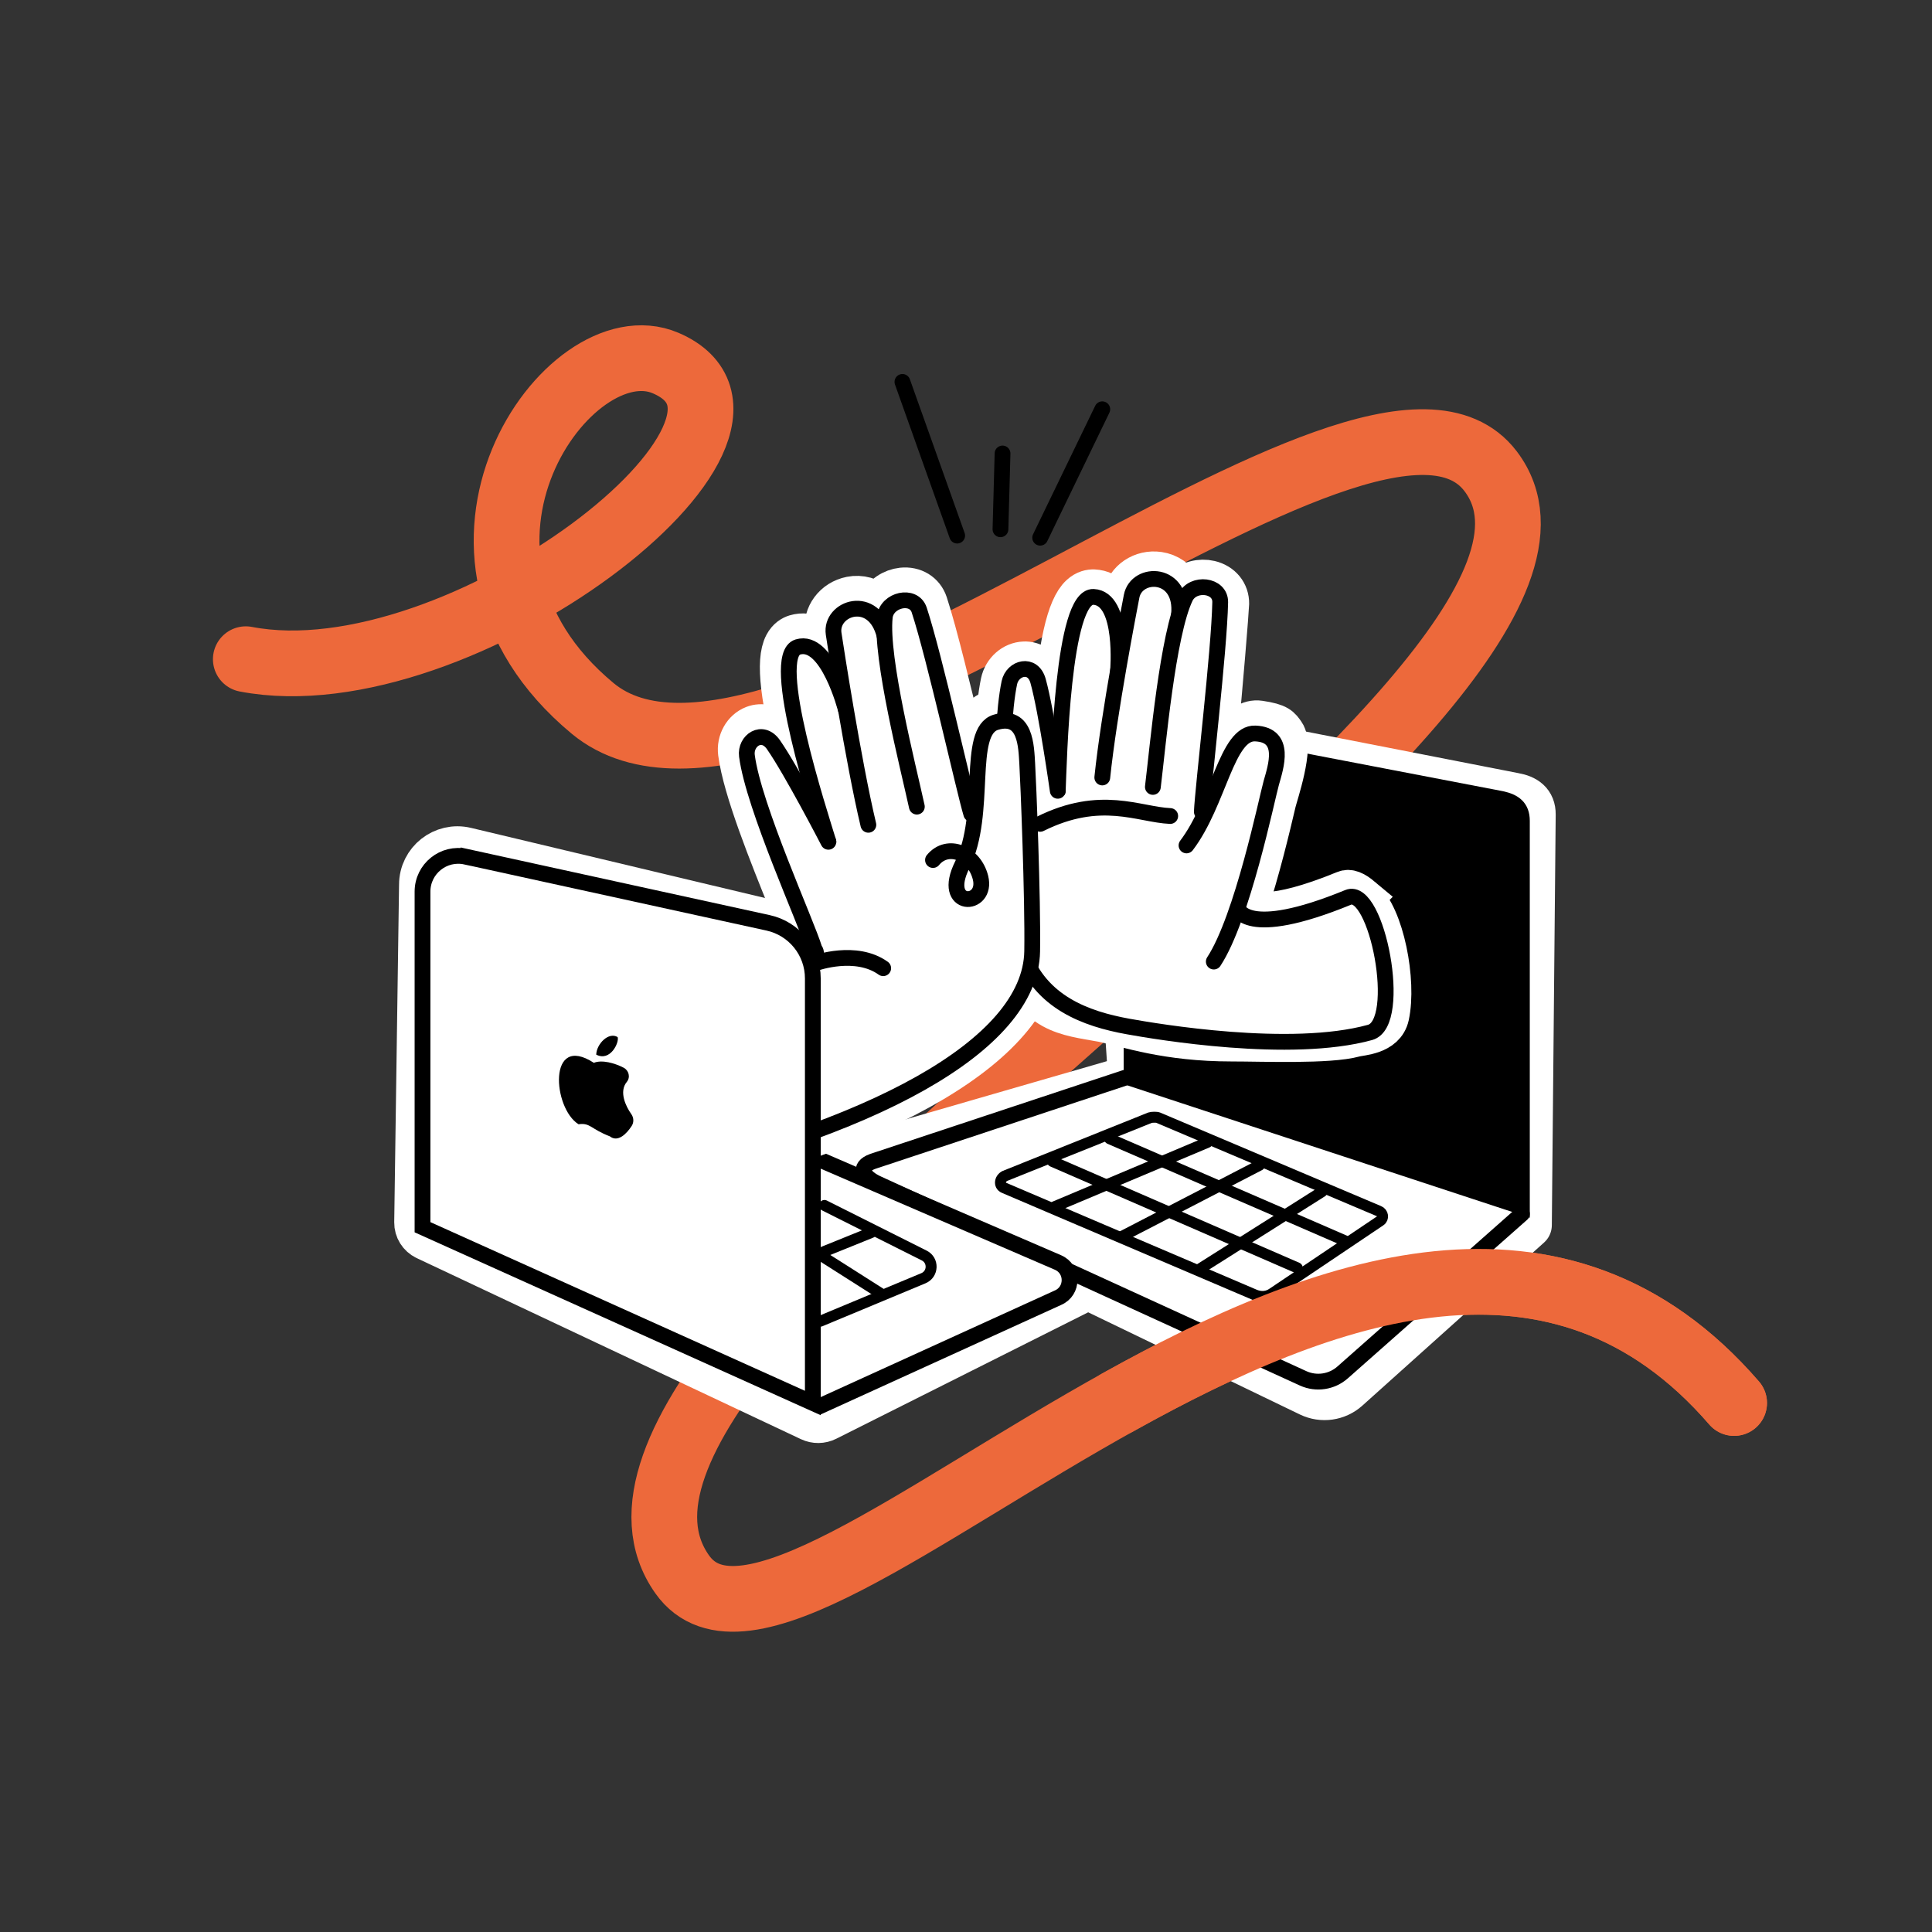
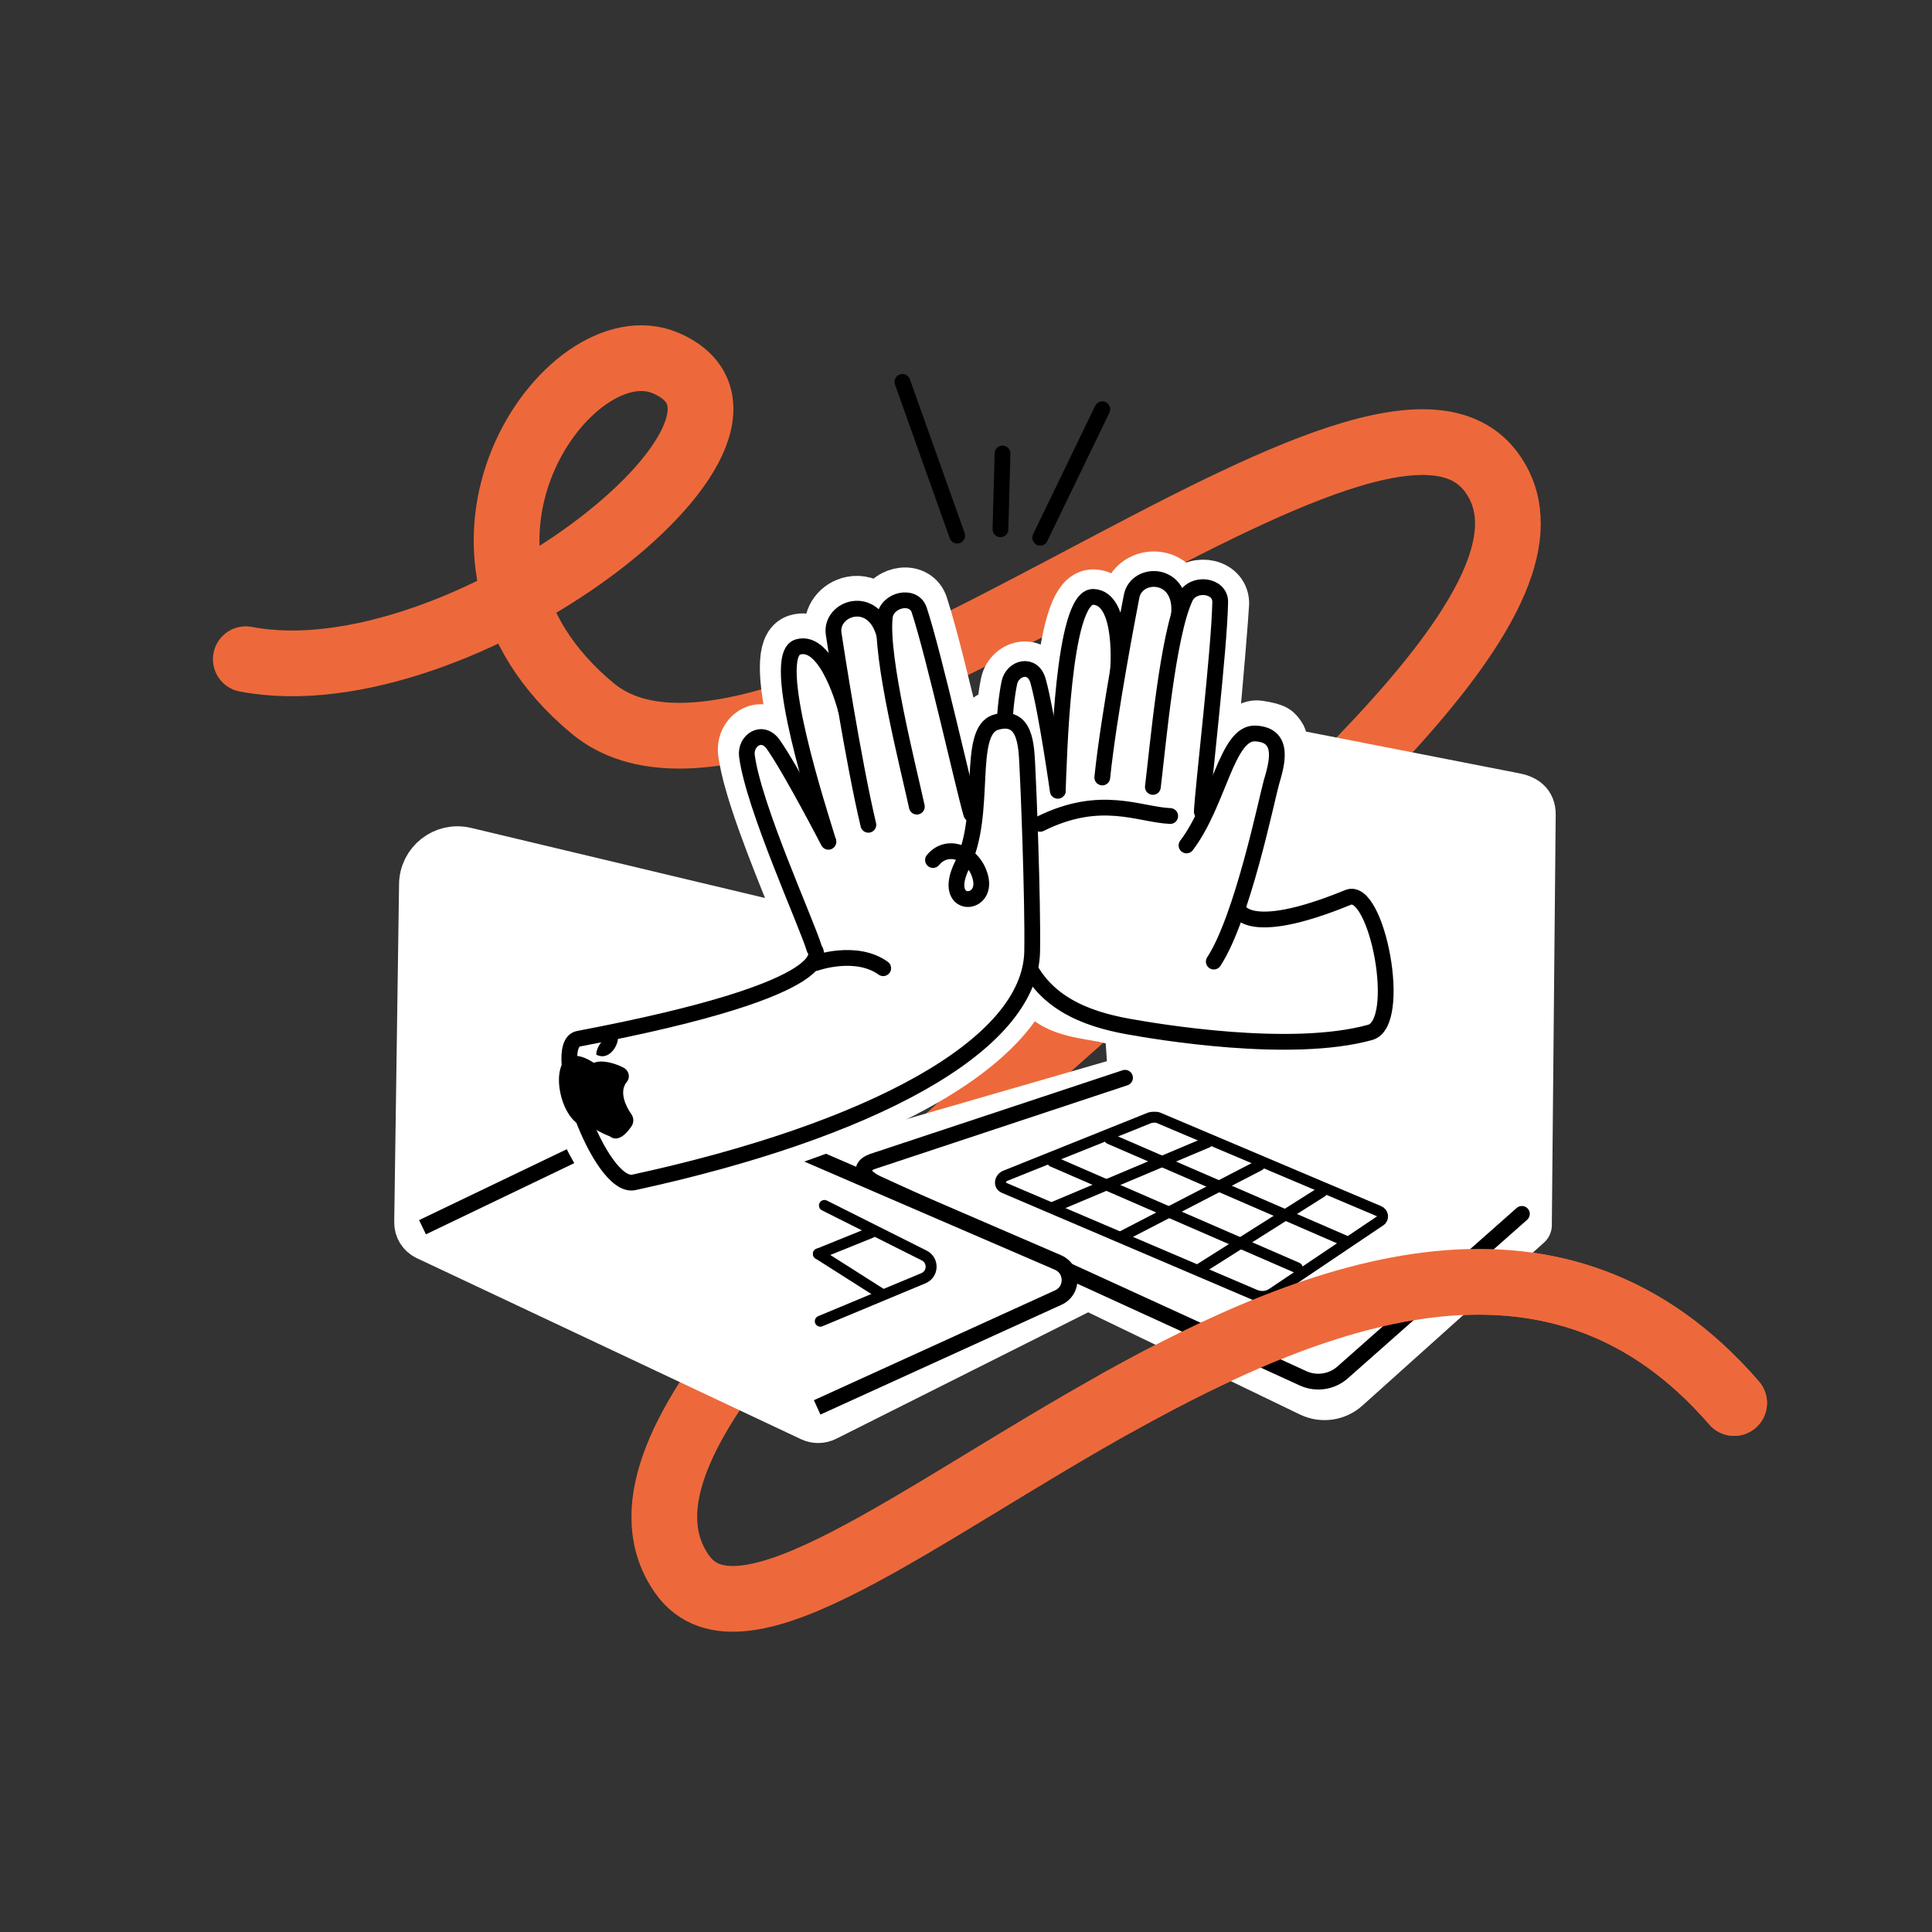
<svg xmlns="http://www.w3.org/2000/svg" id="Layer_1" version="1.1" viewBox="0 0 250 250">
  <rect x="0" y="0" width="250" height="250" fill="#333333" stroke="none" />
  <defs>
    <style>
      .st0 {
        stroke: #ed693b;
        stroke-width: 8.504px;
      }

      .st0, .st1, .st2, .st3, .st4, .st5, .st6, .st7, .st8 {
        stroke-linecap: round;
      }

      .st0, .st3, .st4, .st6, .st8 {
        stroke-linejoin: round;
      }

      .st0, .st8 {
        fill: none;
      }

      .st1, .st2, .st3, .st4, .st5, .st6, .st9 {
        fill: #fff;
      }

      .st1, .st2, .st5, .st7, .st9 {
        stroke-miterlimit: 10;
      }

      .st1, .st3 {
        stroke-width: 5.446px;
      }

      .st1, .st3, .st4 {
        stroke: #fff;
      }

      .st2, .st5, .st6, .st7, .st8, .st9 {
        stroke: #000;
      }

      .st2, .st6, .st7, .st8, .st9 {
        stroke-width: 2.042px;
      }

      .st4 {
        stroke-width: 6.071px;
      }

      .st5 {
        stroke-width: 1.417px;
      }
    </style>
  </defs>
  <path class="st0" d="M31.807,85.3c27.701,5.322,73.376-30.151,54.33-38.319-12.517-5.368-33.749,24.487-9.468,44.671,23.931,19.893,100.605-51.235,116.22-30.669,22.06,29.055-127.097,110.961-104.615,142.738,15.118,21.369,91.238-74.1,136.121-22.172" />
  <path class="st4" d="M55.208,160.045c-.718-.338-1.171-1.065-1.16-1.858l.625-43.702c0-2.925,2.732-5.082,5.577-4.403l39.144,9.336-3.613,34.784,50.644-14.651-.448-6.72,15.22-36.596,34.723,6.792c1.436.254,2.365.902,2.351,2.36l-.501,53.141-23.512,21.103c-1.294,1.161-3.161,1.426-4.727.671l-28.746-13.873-33.929,17.028c-.604.303-1.313.312-1.924.024l-49.724-23.433Z" />
  <path class="st2" d="M196.932,157.077l-23.199,20.515c-1.394,1.233-3.38,1.537-5.079.779l-55.005-25.168c-1.957-.874-2.732-2.189-.717-2.919l32.646-10.821" />
-   <path class="st7" d="M149.985,94.876l44.283,8.504c1.692.362,2.665,1.104,2.665,2.835v49.946l-50.507-16.611v-39.908c0-1.764,1.834-5.134,3.559-4.765Z" />
  <g>
    <path class="st5" d="M130.173,152.11l18.644-7.482c.212-.07.835-.089,1.045-.004l28.57,12.096c.543.22.645.932.177,1.246l-13.903,9.352c-.234.158-1.044.741-2.304.248l-32.476-13.861c-.749-.309-.543-1.336.246-1.597Z" />
    <line class="st5" x1="143.584" y1="147.352" x2="174.011" y2="160.544" />
    <line class="st5" x1="136.182" y1="150.287" x2="167.865" y2="164.06" />
    <line class="st5" x1="136.486" y1="156.138" x2="156.225" y2="147.827" />
    <line class="st5" x1="145.166" y1="160" x2="162.983" y2="150.78" />
    <line class="st5" x1="155.356" y1="164.137" x2="171.074" y2="154.2" />
  </g>
  <path class="st9" d="M105.741,182.115l31.159-14.192c2-.859,2.002-3.694.004-4.556l-48.303-20.85-33.928,16.285" />
  <path class="st5" d="M106.146,170.964l13.345-5.562c1.277-.532,1.34-2.318.103-2.938l-12.913-6.478" />
  <line class="st5" x1="105.9" y1="162.253" x2="112.737" y2="159.489" />
  <line class="st5" x1="113.932" y1="167.358" x2="105.9" y2="162.253" />
  <path class="st3" d="M133.944,98.237l-.021-.348c-.099-1.745-.25-4.383-1.963-5.581-.897-.628-2.037-.737-3.394-.328-2.552.771-2.896,3.982-3.098,7.834-.243-1.003-.504-2.091-.78-3.241-1.568-6.529-3.518-14.655-4.771-18.461-.442-1.337-1.697-2.098-3.185-1.94-1.214.128-2.499.91-3.023,2.195-1.069-.974-2.398-1.288-3.605-1.053-2.118.413-3.54,2.322-3.239,4.347.005.036.139.918.365,2.35-.486-.601-1.025-1.111-1.62-1.447-.852-.48-1.772-.592-2.663-.323-.401.121-.961.423-1.359,1.174-1.107,2.084-.521,7.146,1.893,16.027-.936-1.633-1.85-3.152-2.56-4.171-1.036-1.483-2.421-1.617-3.379-1.248-1.293.5-2.094,1.93-1.903,3.399.613,4.731,4.058,13.254,6.574,19.477,1.019,2.52,1.899,4.696,2.201,5.695.037.122.097.236.174.336.004.042-.014.159-.127.345-.813,1.35-5.345,4.991-29.786,9.629-.477.091-1.341.429-1.765,1.677-1.267,3.735,2.236,13.397,5.567,17.127,1.094,1.225,2.172,1.843,3.213,1.843.188,0,.374-.02.559-.061,32.572-7.084,52.136-18.63,52.336-30.885.109-6.683-.5-22.096-.642-24.368Z" />
  <path class="st1" d="M176.196,116.22c-1.051-.881-1.657-1.054-2.135-.858-9.705,3.979-12.244,2.692-12.801,2.189,1.673-5.005,3.008-10.675,3.735-13.763.229-.973,2.37-7.181,1.15-8.878-.538-.749-.707-1.165-3.162-1.53-2.647-.394-4.552,3.495-6.017,7.065.103-1.032.406-4.414.526-5.596.555-5.423,1.408-15.971,1.423-16.721.027-1.406-.9-2.539-2.361-2.885-1.187-.281-2.661.032-3.581,1.071-.688-1.275-1.839-2.011-3.052-2.189-2.135-.31-4.111,1.019-4.496,3.03l-.042.22c-.123.638-.257,1.345-.398,2.094-.259-.72-.597-1.371-1.042-1.879-.644-.735-1.476-1.145-2.405-1.186-.418-.015-1.046.081-1.672.657-1.734,1.6-2.859,6.57-3.521,15.747-.342-1.851-.702-3.584-1.034-4.78-.485-1.742-1.748-2.342-2.775-2.296-1.386.043-2.614,1.127-2.922,2.576-1.39,6.554-1.443,26.717,1.785,35.567,2.643,7.246,6.404,7.373,11.318,8.258,3.261.697,8.267,2.496,16.662,2.496,4.082,0,12.584.348,15.892-.565.856-.237,3.847-.279,4.355-2.617.961-4.411-.617-12.865-3.431-15.226Z" />
  <g>
    <path class="st6" d="M136.875,102.33c.167-3.796.605-25.269,4.617-25.092s3.175,9.688,3.175,9.688" />
    <path class="st6" d="M142.635,100.605c.865-8.343,3.496-21.89,3.794-23.444.641-3.343,6.706-3.278,6.131,2.418" />
    <path class="st6" d="M149.181,101.828c.651-5.304,1.91-19.719,4.209-24.524.978-2.043,4.548-1.648,4.504.618-.123,6.313-2.239,23.972-2.378,27.121" />
    <path class="st6" d="M160.143,117.494s.88,4.133,14.305-1.373c3.715-1.524,7.191,16.272,2.837,17.474-10.292,2.841-27.607-.1-31.307-.766-5.533-.996-11.308-3.15-13.62-9.489-3.129-8.58-3.13-28.478-1.746-35.005.41-1.935,3.035-2.66,3.714-.219,1.104,3.966,2.549,14.214,2.549,14.214" />
    <path class="st6" d="M134.599,106.605c7.852-3.909,12.769-1.191,16.827-1.013" />
    <path class="st6" d="M157.065,124.428c3.705-5.639,6.854-21.056,7.439-23.129s2.002-6.208-2.064-6.387c-3.71-.163-4.701,8.946-8.906,14.486" />
  </g>
  <g>
    <path class="st6" d="M107.195,108.928c-1.099-3.637-7.797-24.043-3.952-25.205s6.204,8.09,6.204,8.09" />
    <path class="st6" d="M112.366,106.729c-1.946-8.159-4.259-23.149-4.492-24.714-.502-3.367,5.242-5.314,6.586.251" />
    <path class="st6" d="M118.64,104.379c-1.142-5.22-4.727-19.239-4.149-24.535.246-2.252,3.745-3.061,4.454-.908,1.975,5.997,5.825,23.361,6.737,26.378" />
    <path class="st6" d="M107.195,108.928s-4.757-9.192-7.112-12.568c-1.449-2.078-3.685-.525-3.432,1.436.856,6.617,7.705,21.583,8.74,25.007,0,0,4.794,4.907-30.526,11.608-3.945.749,2.753,19.546,7.166,18.586,30.379-6.607,51.331-17.598,51.532-29.903.11-6.747-.506-22.138-.64-24.288-.134-2.15-.167-6.521-4.063-5.343-3.896,1.177-1.022,11.781-4.345,18.45-2.837,5.693,3.331,5.514,2.358,1.644-.801-3.183-4.24-4.576-6.145-2.27" />
    <path class="st6" d="M105.562,124.612s5.203-1.857,8.723.674" />
  </g>
-   <path class="st2" d="M60.288,110.856l39.107,8.56c3.378.739,5.785,3.731,5.785,7.189v54.944l-50.507-22.747v-43.426c0-2.953,2.73-5.15,5.614-4.518Z" />
  <g>
    <path d="M76.845,137.528c1.037-.425,2.688.028,3.851.631.682.354.904,1.245.413,1.837-1.042,1.257-.132,3.171.574,4.156.33.461.366,1.07.058,1.546-.657,1.014-1.787,2.164-2.826,1.345-2.504-.961-2.515-1.782-4.051-1.564-3.354-2.086-4.019-11.848,1.98-7.951Z" />
-     <path d="M77.151,136.469c.043-1.403,1.621-2.984,2.772-2.269.237.674-.945,3.218-2.772,2.269Z" />
+     <path d="M77.151,136.469c.043-1.403,1.621-2.984,2.772-2.269.237.674-.945,3.218-2.772,2.269" />
  </g>
  <line class="st6" x1="123.858" y1="69.307" x2="116.774" y2="49.418" />
  <line class="st8" x1="129.46" y1="68.489" x2="129.728" y2="58.681" />
  <line class="st8" x1="134.599" y1="69.579" x2="142.635" y2="52.959" />
  <path class="st0" d="M144.584,181.502c26.671-14.869,57.204-26.11,79.812.046" />
</svg>